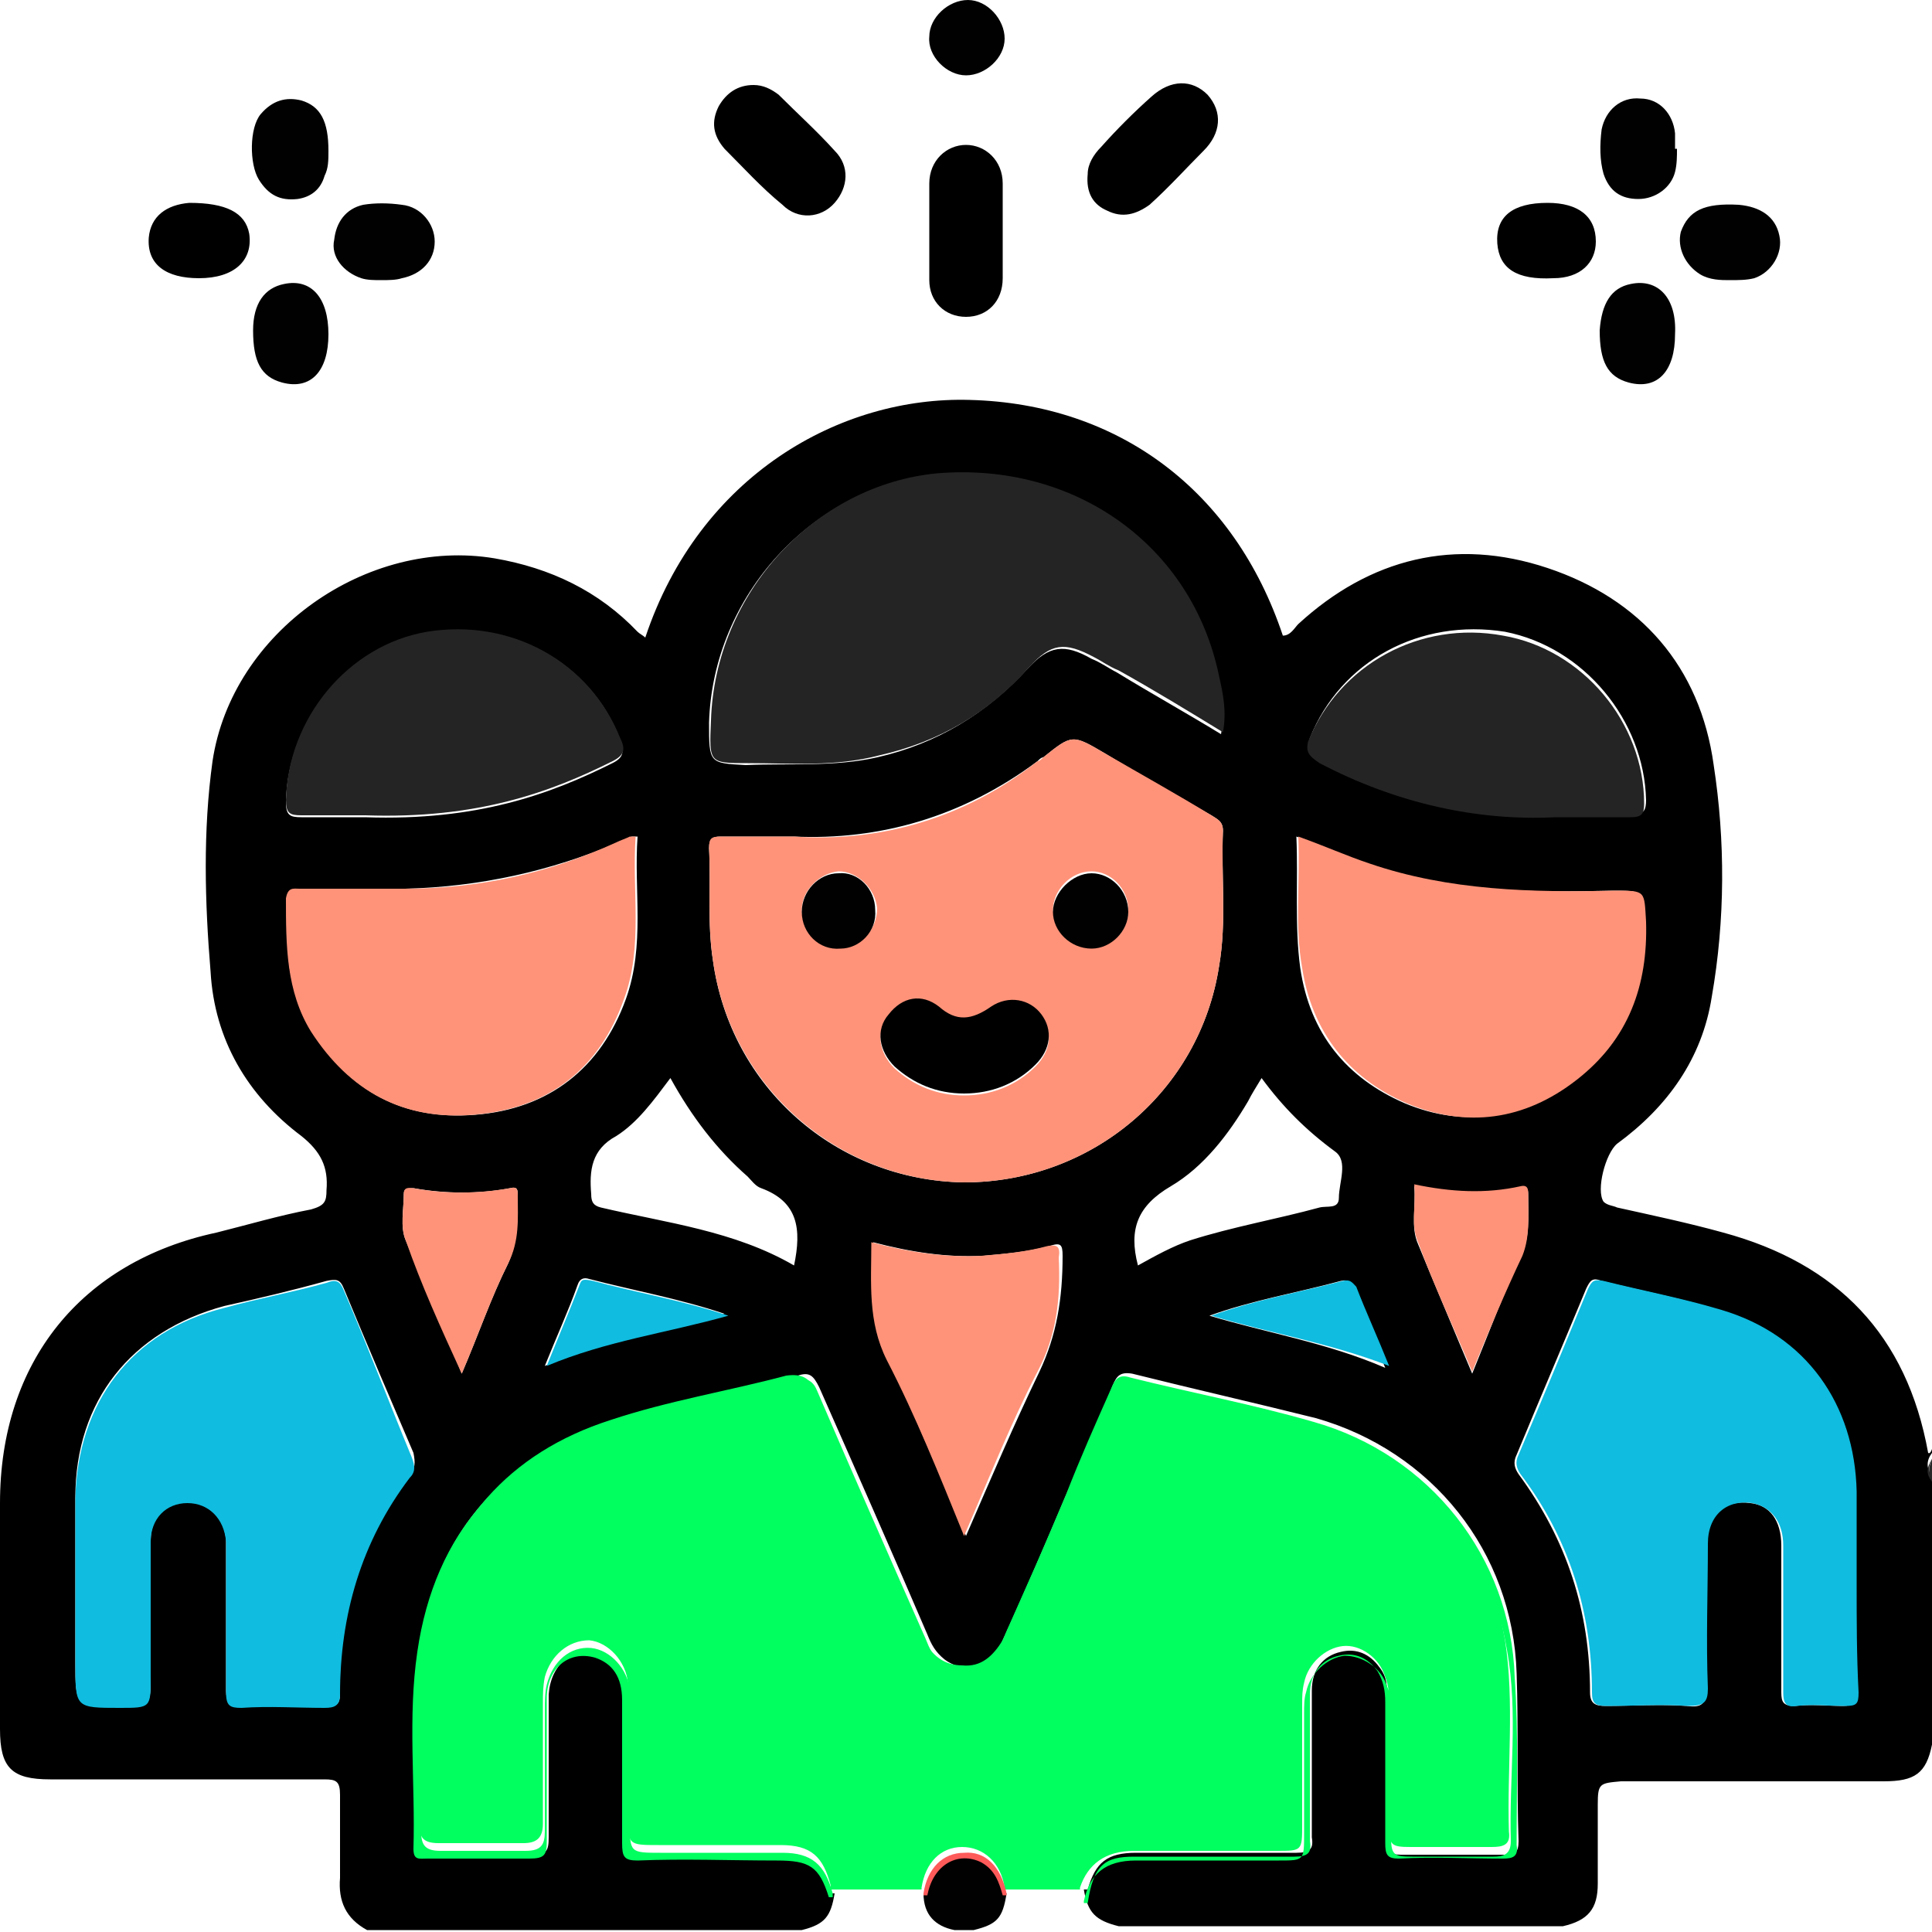
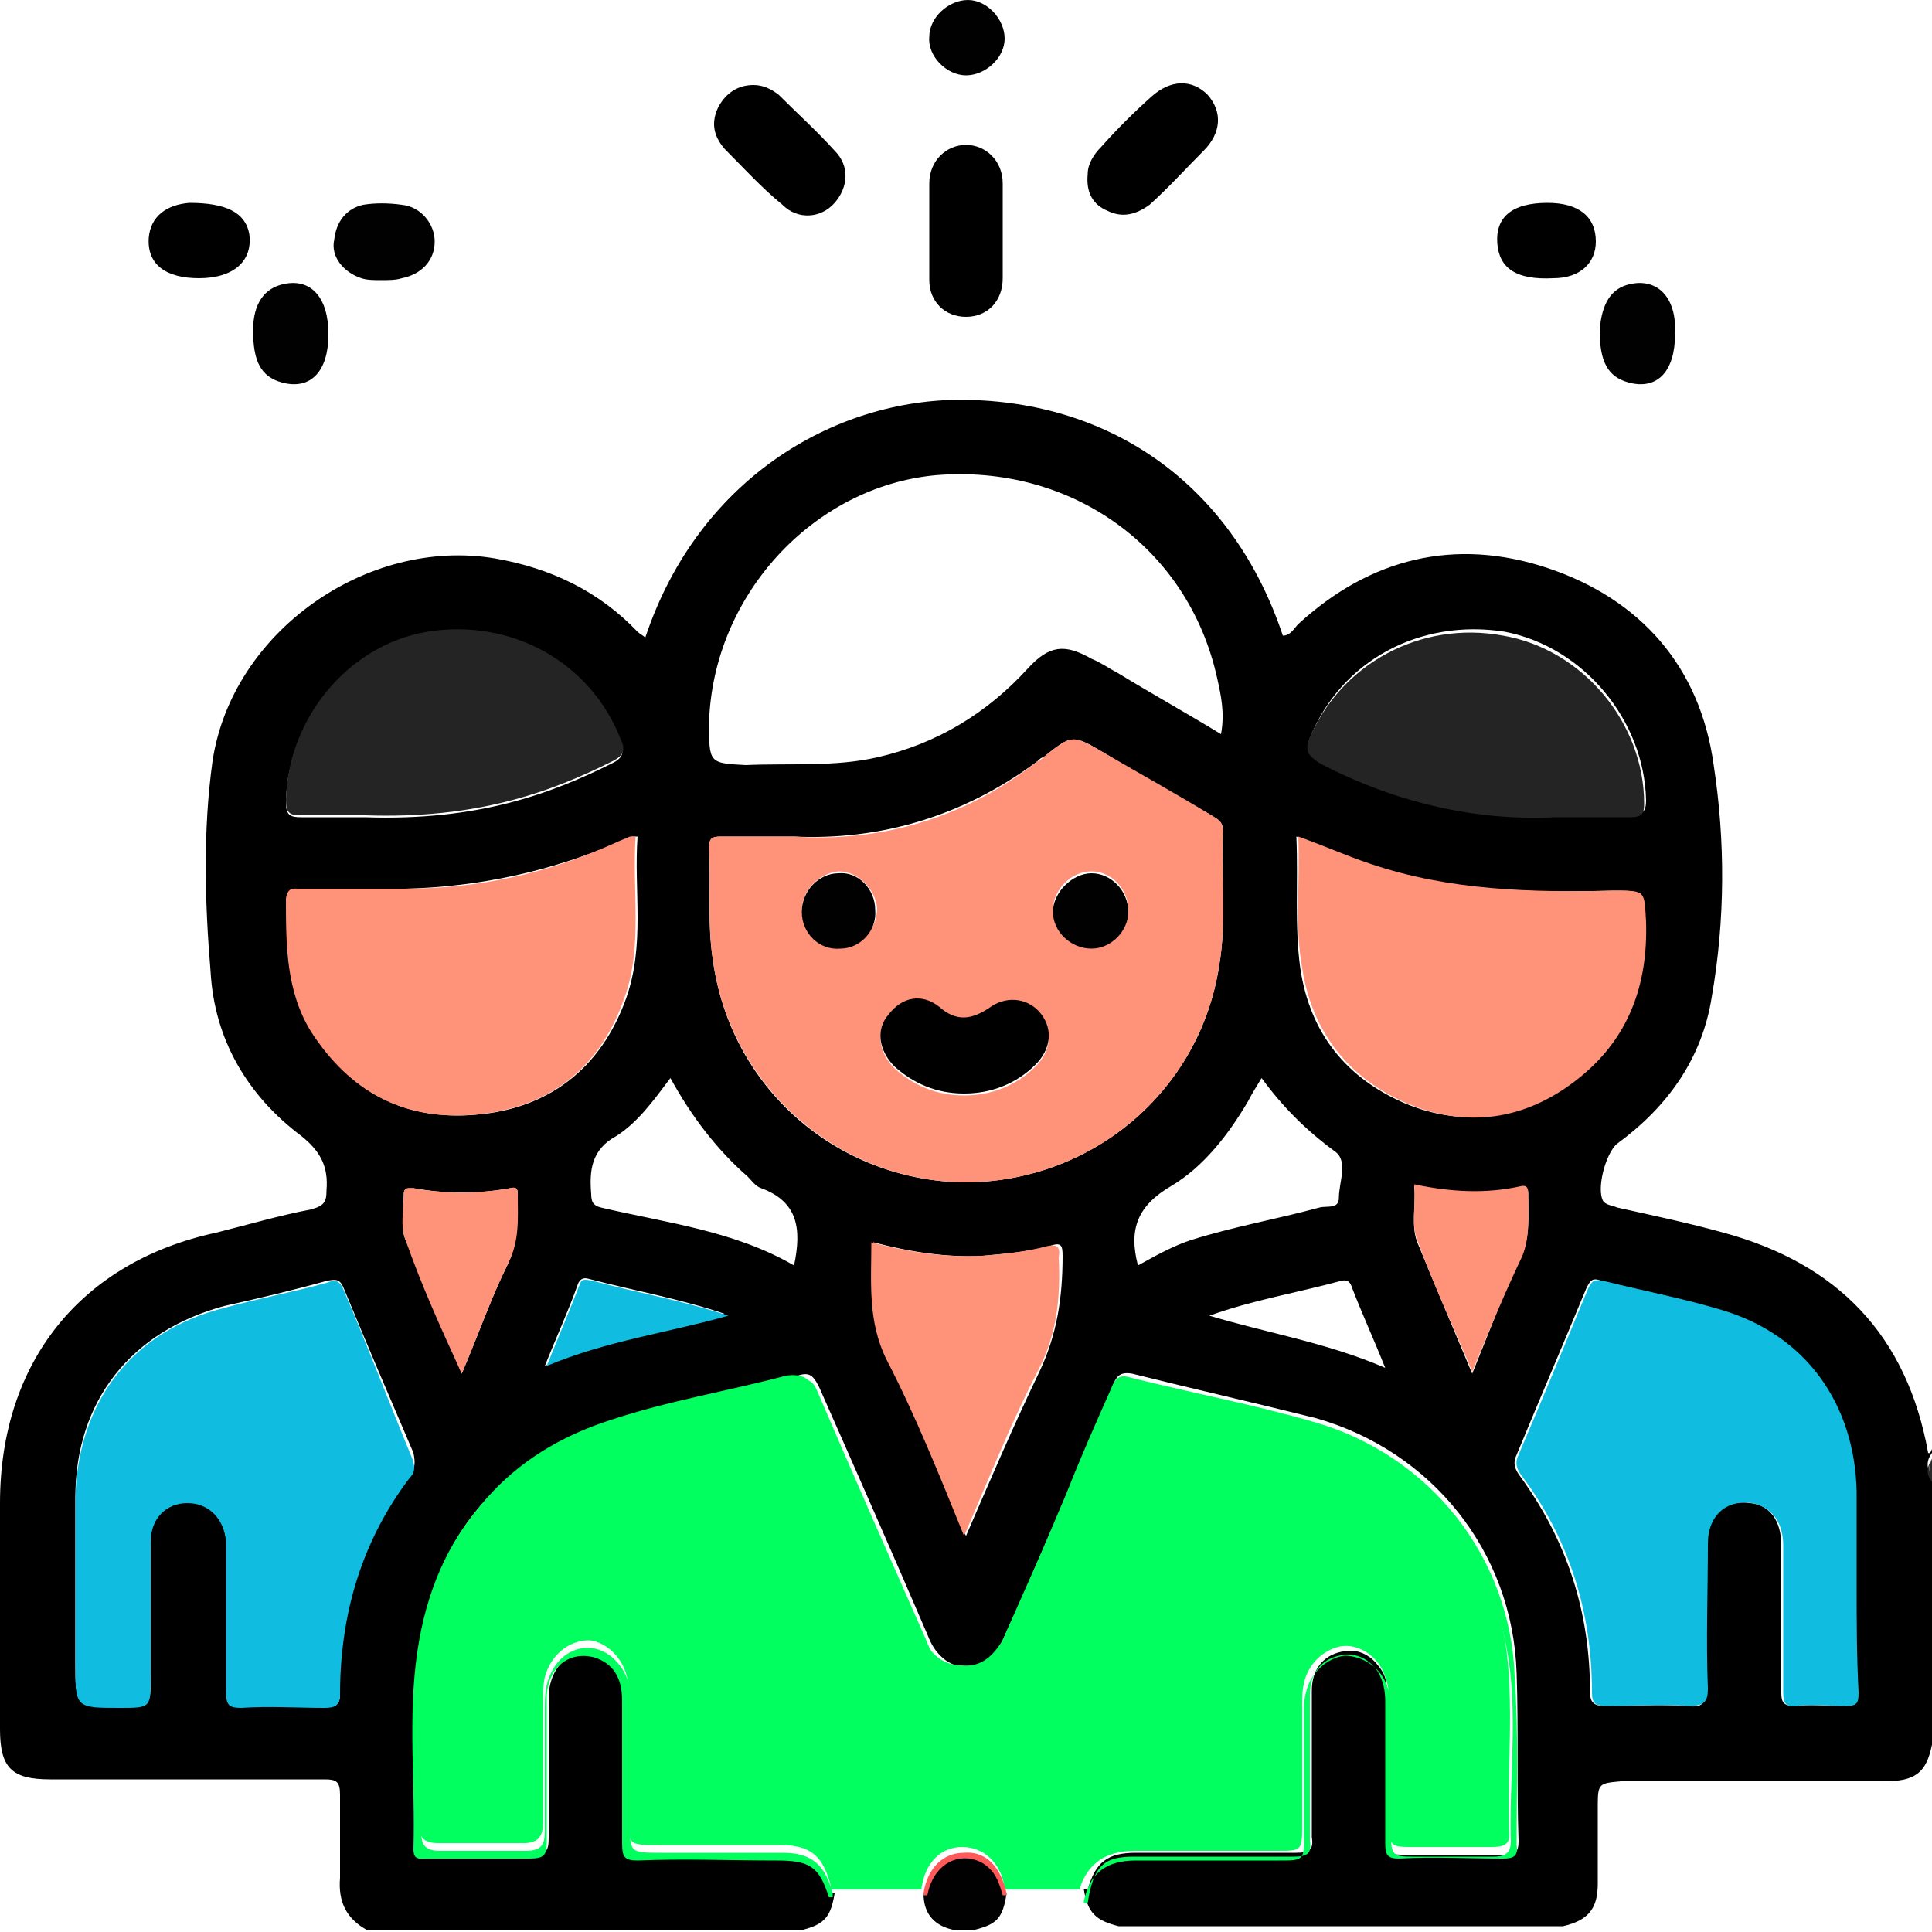
<svg xmlns="http://www.w3.org/2000/svg" version="1.1" id="Camada_1" x="0px" y="0px" viewBox="0 0 100 100" style="enable-background:new 0 0 100 100;" xml:space="preserve">
  <style type="text/css">
	.st0{fill:#010101;}
	.st1{fill:#282828;}
	.st2{fill:#00FF5F;}
	.st3{fill:#FE5A5A;}
	.st4{fill:#FF9379;}
	.st5{fill:#242424;}
	.st6{fill:#10BCDF;}
</style>
  <g>
    <path d="M99.8,75.2c-1.1-6.1-4.7-9.8-10.6-11.4c-1.8-0.5-3.7-0.9-5.5-1.3c-0.2-0.1-0.5-0.1-0.7-0.3c-0.4-0.6,0.1-2.5,0.7-3   c2.6-1.9,4.4-4.4,4.9-7.6c0.7-4,0.7-8.1,0.1-12c-0.7-5.1-3.8-8.6-8.6-10.2c-4.8-1.6-9.2-0.5-12.9,2.9c-0.2,0.2-0.4,0.6-0.8,0.6   c-2.5-7.5-8.5-12-16.2-12.2c-6.7-0.2-14,3.9-16.8,12.3c-0.1-0.1-0.3-0.2-0.4-0.3c-2-2.1-4.5-3.3-7.4-3.8   c-6.6-1.1-13.6,3.8-14.6,10.5c-0.5,3.6-0.4,7.3-0.1,10.9c0.2,3.5,1.9,6.4,4.7,8.5c1,0.8,1.4,1.6,1.3,2.8c0,0.6-0.1,0.8-0.8,1   c-1.6,0.3-3.3,0.8-4.9,1.2C4.2,65.3,0,70.5,0,77.8c0,3.9,0,7.8,0,11.7c0,2,0.6,2.6,2.6,2.6c4.7,0,9.4,0,14.2,0   c0.6,0,0.8,0.1,0.8,0.8c0,1.4,0,2.9,0,4.3c-0.1,1.2,0.3,2.1,1.4,2.7c7.5,0,15,0,22.5,0c1.2-0.3,1.5-0.7,1.7-1.9c0,0-0.1,0-0.2,0   c-0.5-1.6-1-1.9-2.7-1.9c-2.4,0-4.8,0-7.2,0c-0.7,0-0.9-0.2-0.8-0.9c0-2.5,0-4.9,0-7.4c0-1.2-0.5-1.9-1.4-2.2   c-1.3-0.4-2.4,0.6-2.5,2.1c0,2.5,0,4.9,0,7.4c0,0.7-0.1,0.9-0.9,0.9c-1.8-0.1-3.5,0-5.3,0c-0.4,0-0.7,0.1-0.7-0.5   c0.1-3.4-0.3-6.8,0.2-10.2c0.9-6.2,4.6-10.1,10.5-11.9c3-0.9,6.1-1.5,9.1-2.2c0.6-0.2,0.8,0,1.1,0.6c1.9,4.3,3.8,8.6,5.6,12.8   c0.2,0.5,0.4,0.9,0.9,1.3c1.1,0.8,2.4,0.4,3-1c1.2-2.6,2.3-5.2,3.4-7.8c0.8-1.8,1.6-3.6,2.3-5.4c0.2-0.5,0.4-0.7,1-0.6   c3.2,0.8,6.3,1.5,9.5,2.3c6,1.7,10.2,6.9,10.4,13.2c0.1,2.9,0,5.8,0.1,8.7c0,0.6-0.2,0.7-0.7,0.7c-1.8,0-3.6,0-5.4,0   c-0.6,0-0.7-0.2-0.7-0.8c0-2.4,0-4.9,0-7.3c0-0.6,0-1.1-0.4-1.6c-0.5-0.7-1.2-1-2-0.8c-0.9,0.2-1.5,0.9-1.5,2c0,2.2,0,4.4,0,6.6   c0,0.3,0,0.7,0,1c0.1,0.6-0.1,0.8-0.8,0.8c-2.8,0-5.5,0-8.3,0c-1.5,0-2.1,0.5-2.5,1.9c-0.1,0-0.1,0-0.2,0c0.2,1.2,0.6,1.6,1.8,1.9   c7.7,0,15.4,0,23,0c1.3-0.3,1.8-0.9,1.8-2.2s0-2.7,0-4.1c0-1.1,0.1-1.1,1.2-1.2c0.3,0,0.6,0,0.9,0c4.2,0,8.4,0,12.7,0   c1.6,0,2.2-0.4,2.5-1.9c0-4.6,0-9.2,0-13.9c-0.3-0.4-0.3-0.8,0-1.2c0-0.1,0-0.1,0-0.2C99.9,75.3,99.8,75.2,99.8,75.2z M67.8,38.2   c1.6-4,5.7-6.2,10.1-5.5c4.1,0.8,7.2,4.6,7.3,8.7c0,0.5-0.1,0.8-0.7,0.7c-1.1,0-2.3,0-3.9,0c-4,0.2-8.2-0.7-12.2-2.8   C67.7,39.1,67.6,38.9,67.8,38.2z M36.7,37.4c0.2-6.6,5.4-12.2,11.7-12.8c7-0.6,13.1,3.7,14.6,10.5c0.2,0.9,0.4,1.8,0.2,2.9   c-1.8-1.1-3.6-2.1-5.4-3.2c-0.4-0.2-0.8-0.5-1.3-0.7c-1.4-0.8-2.2-0.7-3.3,0.5c-2.1,2.3-4.7,3.9-7.8,4.6c-2.2,0.5-4.5,0.3-6.8,0.4   C36.7,39.5,36.7,39.5,36.7,37.4z M22.1,32.8c4.3-0.8,8.5,1.5,10,5.5c0.2,0.6,0.2,0.9-0.4,1.2c-3.2,1.6-7,3-12.8,2.8   c-1.1,0-2.2,0-3.3,0c-0.6,0-0.8-0.1-0.8-0.8C14.9,37.3,18,33.5,22.1,32.8z M16.2,53.4c-1.4-2.1-1.4-4.5-1.3-6.9   c0-0.5,0.3-0.5,0.7-0.5c1.8,0,3.6,0,5.4,0c3.8-0.1,7.5-0.9,11-2.4c0.2-0.1,0.5-0.2,0.7-0.3c0,0,0.1,0,0.3,0   c-0.2,2.8,0.4,5.6-0.6,8.4c-1.3,3.6-4,5.7-7.8,6C20.9,58,18.1,56.5,16.2,53.4z M21.2,76.4c-2.5,3.3-3.7,7.1-3.6,11.2   c0,0.7-0.2,0.7-0.8,0.7c-1.4,0-2.9,0-4.3,0c-0.6,0-0.8-0.2-0.8-0.8c0-2.4,0-4.8,0-7.1c0-0.2,0-0.5,0-0.7c-0.1-1.2-0.9-2-2-2   c-1.1,0-1.9,0.8-1.9,2c0,2.3,0,4.7,0,7c0,1.6,0,1.6-1.6,1.6c-2.3,0-2.3,0-2.3-2.3c0-1.3,0-2.6,0-3.9c0-1.5,0-3.1,0-4.6   c0-5,2.9-8.6,7.7-9.9c1.8-0.4,3.5-0.8,5.3-1.3c0.5-0.1,0.7-0.1,0.9,0.4c1.2,2.9,2.4,5.7,3.6,8.5C21.5,75.7,21.5,76,21.2,76.4z    M26.8,61.9c0,1.2,0,2.4-0.5,3.5c-0.9,1.8-1.5,3.6-2.4,5.7c-1-2.5-2-4.7-2.9-6.9c-0.3-0.7-0.1-1.6-0.1-2.4c0-0.3,0.2-0.3,0.5-0.3   c1.7,0.3,3.4,0.3,5,0C26.8,61.4,26.8,61.6,26.8,61.9z M28.2,70.7c0.6-1.5,1.2-2.8,1.7-4.2c0.1-0.3,0.3-0.4,0.6-0.3   c2.3,0.6,4.6,1,7,1.8C34.4,69,31.3,69.4,28.2,70.7z M41.1,65.5c-3.1-1.8-6.6-2.2-10-3c-0.4-0.1-0.5-0.3-0.5-0.7   c-0.1-1.2,0-2.3,1.3-3c1.1-0.7,1.9-1.8,2.8-3c1.1,2,2.4,3.7,4,5.1c0.2,0.2,0.4,0.5,0.7,0.6C41.3,62.2,41.5,63.6,41.1,65.5z    M53.8,71c-1.3,2.7-2.5,5.5-3.8,8.5c-1.4-3.2-2.6-6.2-4-9.1c-1-2-0.8-3.9-0.8-6.1c1.9,0.5,3.8,0.8,5.7,0.7c1.1-0.1,2.3-0.2,3.4-0.5   c0.6-0.2,0.7-0.1,0.7,0.5C55,67.2,54.7,69.1,53.8,71z M49.9,61.2c-6.6-0.1-12.1-4.9-13-11.5c-0.3-1.9-0.1-3.8-0.2-5.8   c0-0.5,0.2-0.6,0.6-0.6c1.1,0,2.2,0,3.8,0c4.4,0.2,8.7-1,12.6-3.9c0.1-0.1,0.2-0.2,0.3-0.2c1.5-1.2,1.5-1.2,3.2-0.2   c1.8,1.1,3.6,2.1,5.5,3.2c0.3,0.2,0.6,0.3,0.6,0.8c-0.1,2.3,0.2,4.7-0.2,7C62.1,56.5,56.5,61.2,49.9,61.2z M58.9,65.5   c-0.5-1.9,0-3.1,1.7-4.1c1.7-1,3-2.7,4-4.4c0.2-0.4,0.4-0.7,0.7-1.2c1.1,1.5,2.3,2.7,3.8,3.8c0.7,0.5,0.2,1.6,0.2,2.4   c0,0.6-0.6,0.4-1,0.5c-2.2,0.6-4.5,1-6.7,1.7C60.7,64.5,59.8,65,58.9,65.5z M62.6,68.1c2.2-0.8,4.6-1.2,6.8-1.8   c0.4-0.1,0.5,0.1,0.6,0.4c0.5,1.3,1.1,2.6,1.7,4.1C68.7,69.5,65.6,69,62.6,68.1z M67.3,50.1c-0.3-2.2-0.1-4.5-0.2-6.8   c1.3,0.5,2.5,1,3.7,1.4c4.1,1.5,8.4,1.5,12.7,1.4c1.6,0,1.5,0,1.6,1.6c0.1,3.3-0.8,6.2-3.6,8.2c-2.7,2-5.7,2.5-8.8,1.2   C69.7,55.8,67.8,53.5,67.3,50.1z M76.2,71.1c-1-2.4-1.9-4.5-2.8-6.7c-0.4-0.9-0.1-1.9-0.2-3c1.9,0.4,3.7,0.4,5.5,0.1   c0.4-0.1,0.4,0.1,0.4,0.4c0,1.1,0.1,2.2-0.4,3.2C77.8,67,77.1,68.9,76.2,71.1z M95.4,88.3c-0.8,0-1.7-0.1-2.5,0   c-0.6,0-0.7-0.2-0.7-0.7c0-2.5,0-5.1,0-7.6c0-1.3-0.6-2.1-1.6-2.2c-1.3-0.2-2.3,0.6-2.3,2.1c0,2.5,0,5,0,7.5c0,0.8-0.2,1-1,0.9   c-1.4-0.1-2.8,0-4.2,0c-0.5,0-0.8-0.1-0.8-0.7c0-4.2-1.2-7.9-3.7-11.3c-0.2-0.3-0.3-0.6-0.1-1c1.2-2.9,2.4-5.7,3.6-8.6   c0.2-0.4,0.3-0.6,0.8-0.4c2,0.5,4.1,0.9,6.1,1.5c4.3,1.3,6.9,4.9,7,9.4c0,1.6,0,3.2,0,4.8c0,1.8,0,3.7,0,5.6   C96.1,88.1,95.9,88.3,95.4,88.3z" />
    <path class="st0" d="M50.8,96.3c-1.3-0.6-2.5,0.1-2.8,1.7c-0.1,0-0.1,0-0.2,0c0,1.1,0.6,1.7,1.6,1.9c0.3,0,0.7,0,1,0   c1.2-0.3,1.5-0.6,1.7-1.9c0,0-0.1,0-0.2,0C51.8,97.3,51.5,96.7,50.8,96.3z" />
-     <path class="st1" d="M100,76.7c0-0.4,0-0.8,0-1.2C99.8,76,99.8,76.3,100,76.7z" />
+     <path class="st1" d="M100,76.7c0-0.4,0-0.8,0-1.2C99.8,76,99.8,76.3,100,76.7" />
    <path class="st1" d="M100,76.7c-0.2-0.4-0.2-0.8,0-1.2C99.7,76,99.7,76.3,100,76.7z" />
    <path d="M50,16.4c1.1,0,1.9-0.8,1.9-2c0-0.8,0-1.6,0-2.4c0-0.8,0-1.7,0-2.5c0-1.2-0.9-2-1.9-2s-1.9,0.8-1.9,2c0,1.7,0,3.3,0,5   C48.1,15.6,48.9,16.4,50,16.4z" />
    <path d="M57.3,10.9c0.8,0.4,1.5,0.2,2.2-0.3c1-0.9,1.9-1.9,2.8-2.8c0.9-0.9,1-2,0.2-2.9c-0.8-0.8-1.9-0.8-2.9,0.1   c-0.9,0.8-1.8,1.7-2.6,2.6c-0.4,0.4-0.7,0.9-0.7,1.4C56.2,10,56.6,10.6,57.3,10.9z" />
    <path d="M40.5,10.6c0.8,0.8,2,0.7,2.7-0.1s0.8-1.9,0-2.7c-0.9-1-1.9-1.9-2.9-2.9c-0.4-0.3-0.8-0.5-1.3-0.5c-0.8,0-1.4,0.4-1.8,1.1   c-0.4,0.8-0.3,1.5,0.3,2.2C38.5,8.7,39.4,9.7,40.5,10.6z" />
-     <path class="st0" d="M84.8,10.3c0.9,0,1.7-0.6,1.9-1.4c0.1-0.4,0.1-0.8,0.1-1.2c0,0,0,0-0.1,0c0-0.3,0-0.5,0-0.8   c-0.1-1-0.8-1.8-1.8-1.8c-1-0.1-1.8,0.6-2,1.6C82.8,7.5,82.8,8.3,83,9C83.3,9.9,83.9,10.3,84.8,10.3z" />
    <path class="st0" d="M84.4,14.7c-1,0.2-1.5,1-1.6,2.4c0,1.6,0.4,2.4,1.5,2.7c1.5,0.4,2.4-0.6,2.4-2.5   C86.8,15.4,85.8,14.4,84.4,14.7z" />
    <path d="M10.3,14.4c1.8,0,2.8-0.9,2.6-2.3c-0.2-1.1-1.2-1.6-3.1-1.6c-1.2,0.1-2,0.7-2.1,1.8C7.6,13.7,8.6,14.4,10.3,14.4z" />
    <path class="st0" d="M18.7,14.4c0.3,0.1,0.7,0.1,1,0.1c0.4,0,0.8,0,1.1-0.1c1-0.2,1.7-0.9,1.7-1.9c0-0.9-0.7-1.8-1.7-1.9   c-0.7-0.1-1.4-0.1-2,0c-0.9,0.2-1.4,0.9-1.5,1.8C17.1,13.3,17.8,14.1,18.7,14.4z" />
    <path d="M80.4,14.4c1.4,0,2.2-0.8,2.2-1.9c0-1.3-0.9-2-2.5-2c-1.8,0-2.7,0.7-2.6,2.1C77.6,13.9,78.5,14.5,80.4,14.4z" />
-     <path class="st0" d="M15.4,10.3c0.7-0.1,1.2-0.5,1.4-1.2C17,8.7,17,8.3,17,7.8c0-1.5-0.4-2.3-1.4-2.6c-0.8-0.2-1.5,0-2.1,0.7   c-0.6,0.7-0.6,2.6-0.1,3.4C13.9,10.1,14.5,10.4,15.4,10.3z" />
    <path class="st0" d="M14.7,14.7c-1,0.2-1.6,1-1.6,2.4c0,1.6,0.4,2.4,1.5,2.7c1.5,0.4,2.4-0.6,2.4-2.5C17,15.4,16.1,14.4,14.7,14.7z   " />
-     <path class="st0" d="M88,14.2c0.5,0.3,1.1,0.3,1.5,0.3c0.5,0,0.9,0,1.3-0.1c0.9-0.3,1.5-1.3,1.3-2.2c-0.2-1-1-1.5-2.1-1.6   c-1.8-0.1-2.6,0.3-3,1.4C86.8,12.8,87.2,13.7,88,14.2z" />
    <path class="st0" d="M50,3.9c1,0,2-0.9,2-1.9c0-1-0.9-2-1.9-2c-1,0-2,0.9-2,1.9C48,2.9,49,3.9,50,3.9z" />
    <path class="st2" d="M58.7,95.8c2.5,0,5,0,7.4,0c1.3,0,1.3,0,1.3-1.4c0-2.1,0-4.1,0-6.2c0-0.4,0-0.7,0.1-1.1c0.2-1,1.1-1.8,2-1.9   c0.9-0.1,1.9,0.6,2.2,1.6c0.2,0.5,0.2,1,0.2,1.4c0,2.1,0,4.2,0,6.3c0,1,0.1,1.1,1.1,1.1c1.4,0,2.8,0,4.2,0c0.6,0,1-0.1,0.9-0.8   c-0.1-3.3,0.3-6.7-0.2-9.9c-0.9-5.2-3.8-8.9-8.7-10.8c-3.4-1.3-7-1.8-10.5-2.7c-0.7-0.2-0.9,0.3-1.1,0.7c-1,2.2-2,4.5-3,6.7   c-0.8,1.8-1.6,3.6-2.4,5.4c-0.1,0.2-0.2,0.5-0.3,0.7c-0.5,0.8-1.1,1.4-2.1,1.3c-0.9,0-1.6-0.5-2-1.4c-1-2.1-1.9-4.3-2.9-6.5   c-0.9-2.1-1.8-4.2-2.7-6.3c-0.3-0.7-0.7-0.9-1.5-0.8c-3,0.8-6.1,1.3-9.1,2.3c-5.3,1.7-8.5,5.4-9.7,10.9c-0.2,0.9-0.2,1.7-0.2,2.6   c0,2.5,0,4.9,0,7.4c0,0.7,0.2,1,1,1c1.5,0,2.9,0,4.4,0c0.7,0,1-0.3,1-1c0-2.1,0-4.2,0-6.2c0-0.5,0-0.9,0.1-1.4   c0.3-1.1,1.2-1.9,2.3-1.9c1,0.1,1.9,1.1,2,2.2c0,0.3,0,0.7,0,1c0,1.9,0,3.8,0,5.8c0,1.6,0,1.6,1.6,1.6c2.1,0,4.2,0,6.3,0   c1.6,0,2.2,0.6,2.6,2.1c0,0.1,0,0.1,0,0.2c1.6,0,3.1,0,4.7,0c0,0,0,0,0-0.1c0.2-1.3,1-2.1,2.1-2.1c1.1,0,2,0.8,2.2,2.1   c0,0,0,0.1,0,0.1c1.3,0,2.6,0,3.9,0c0,0,0-0.1,0-0.1C56.3,96.5,57.2,95.8,58.7,95.8z" />
    <path class="st2" d="M58.7,96.1c2.8,0,5.5,0,8.3,0c0.7,0,0.9-0.2,0.8-0.8c0-0.3,0-0.7,0-1c0-2.2,0-4.4,0-6.6c0-1.1,0.6-1.8,1.5-2   c0.8-0.2,1.5,0.1,2,0.8c0.3,0.5,0.4,1,0.4,1.6c0,2.4,0,4.9,0,7.3c0,0.6,0.1,0.8,0.7,0.8c1.8-0.1,3.6,0,5.4,0c0.5,0,0.8-0.1,0.7-0.7   c0-2.9,0.1-5.8-0.1-8.7c-0.2-6.2-4.4-11.5-10.4-13.2c-3.1-0.9-6.3-1.5-9.5-2.3c-0.6-0.2-0.8,0.1-1,0.6c-0.8,1.8-1.6,3.6-2.3,5.4   c-1.1,2.6-2.2,5.2-3.4,7.8c-0.6,1.4-1.9,1.8-3,1c-0.5-0.3-0.7-0.8-0.9-1.3c-1.9-4.3-3.8-8.6-5.6-12.8c-0.2-0.5-0.5-0.7-1.1-0.6   c-3,0.8-6.1,1.4-9.1,2.2c-6,1.7-9.6,5.7-10.5,11.9c-0.5,3.4-0.1,6.8-0.2,10.2c0,0.6,0.3,0.5,0.7,0.5c1.8,0,3.5,0,5.3,0   c0.8,0,0.9-0.2,0.9-0.9c0-2.5,0-4.9,0-7.4c0-1.5,1.1-2.5,2.5-2.1c0.9,0.3,1.4,1,1.4,2.2c0,2.5,0,4.9,0,7.4c0,0.7,0.1,0.9,0.8,0.9   c2.4-0.1,4.8,0,7.2,0c1.7,0,2.2,0.3,2.7,1.9c0,0,0.1,0,0.2,0c0-0.1,0-0.1,0-0.2c-0.4-1.5-1.1-2.1-2.6-2.1c-2.1,0-4.2,0-6.3,0   c-1.6,0-1.6,0-1.6-1.6c0-1.9,0-3.8,0-5.8c0-0.3,0-0.7,0-1c-0.1-1.1-1-2.1-2-2.2c-1.1-0.1-2,0.7-2.3,1.9c-0.1,0.4-0.1,0.9-0.1,1.4   c0,2.1,0,4.2,0,6.2c0,0.7-0.2,1-1,1c-1.5,0-2.9,0-4.4,0c-0.8,0-1-0.3-1-1c0-2.5,0-4.9,0-7.4c0-0.9,0-1.8,0.2-2.6   c1.2-5.4,4.4-9.2,9.7-10.8c3-0.9,6.1-1.5,9.1-2.3c0.8-0.2,1.2,0,1.5,0.8c0.9,2.1,1.8,4.2,2.7,6.3c1,2.2,1.9,4.4,2.9,6.5   c0.4,0.8,1,1.3,2,1.4c1,0,1.7-0.5,2.1-1.3c0.1-0.2,0.2-0.5,0.3-0.7c0.8-1.8,1.6-3.6,2.4-5.4c1-2.2,2-4.5,3-6.7   c0.2-0.5,0.4-0.9,1.1-0.7c3.5,0.9,7.1,1.4,10.5,2.7c4.9,1.9,7.8,5.6,8.7,10.8c0.6,3.3,0.1,6.6,0.2,9.9c0,0.7-0.4,0.8-0.9,0.8   c-1.4,0-2.8,0-4.2,0c-1,0-1.1-0.1-1.1-1.1c0-2.1,0-4.2,0-6.3c0-0.5,0-1-0.2-1.4c-0.3-1-1.3-1.6-2.2-1.6c-0.9,0.1-1.8,0.9-2,1.9   c-0.1,0.3-0.1,0.7-0.1,1.1c0,2.1,0,4.1,0,6.2c0,1.4,0,1.4-1.3,1.4c-2.5,0-5,0-7.4,0c-1.6,0-2.4,0.7-2.7,2.1c0,0,0,0.1,0,0.1   c0.1,0,0.1,0,0.2,0C56.6,96.5,57.2,96.1,58.7,96.1z" />
    <path class="st3" d="M49.9,95.9c-1.1,0-1.9,0.8-2.1,2.1c0,0,0,0,0,0.1c0.1,0,0.1,0,0.2,0c0.3-1.6,1.6-2.3,2.8-1.7   c0.7,0.4,0.9,1,1.1,1.7c0,0,0.1,0,0.2,0c0,0,0-0.1,0-0.1C51.8,96.6,51,95.8,49.9,95.9z" />
    <path class="st4" d="M63.1,50c0.4-2.3,0.1-4.7,0.2-7c0-0.5-0.3-0.6-0.6-0.8c-1.8-1.1-3.6-2.1-5.5-3.2c-1.7-1-1.7-1-3.2,0.2   c-0.1,0.1-0.2,0.2-0.3,0.2c-3.8,3-8.2,4.2-12.6,3.9c-1.6,0-2.7,0-3.8,0c-0.5,0-0.6,0.1-0.6,0.6c0.1,1.9-0.1,3.8,0.2,5.8   c0.9,6.5,6.4,11.4,13,11.5C56.5,61.2,62.1,56.5,63.1,50z M43.5,49c-1.1,0-2-0.8-2-1.9c0-1,0.9-1.9,1.9-2c1,0,1.9,0.9,2,1.9   C45.4,48.1,44.6,49,43.5,49z M53.6,55.2c-1,1-2.3,1.5-3.7,1.5c-1.4,0-2.6-0.5-3.6-1.4c-0.8-0.8-1-1.9-0.3-2.7   c0.7-0.8,1.7-1,2.6-0.4c1,0.7,1.8,0.7,2.7,0c0.9-0.7,2-0.4,2.6,0.4C54.5,53.4,54.4,54.4,53.6,55.2z M56.5,49c-1,0-1.9-0.8-2-1.9   c0-1,0.9-2,2-2c1,0,1.9,0.9,1.9,2C58.4,48.2,57.6,49,56.5,49z" />
-     <path class="st5" d="M38.7,39.5c2.3,0,4.5,0.2,6.8-0.4c3.1-0.7,5.7-2.2,7.8-4.6c1.1-1.2,1.8-1.3,3.3-0.5c0.4,0.2,0.8,0.5,1.3,0.7   c1.8,1,3.6,2.1,5.4,3.2c0.2-1.1,0-2-0.2-2.9c-1.4-6.8-7.5-11.1-14.6-10.5c-6.3,0.6-11.5,6.2-11.7,12.8   C36.7,39.5,36.7,39.5,38.7,39.5z" />
    <path class="st6" d="M96.1,82c0-1.6,0-3.2,0-4.8c-0.1-4.5-2.6-8.1-7-9.4c-2-0.6-4.1-1-6.1-1.5c-0.5-0.1-0.6,0-0.8,0.4   c-1.2,2.9-2.4,5.8-3.6,8.6c-0.2,0.4-0.1,0.7,0.1,1c2.5,3.3,3.7,7.1,3.7,11.3c0,0.6,0.2,0.7,0.8,0.7c1.4,0,2.8-0.1,4.2,0   c0.8,0,1-0.2,1-0.9c-0.1-2.5,0-5,0-7.5c0-1.5,1-2.3,2.3-2.1c1,0.2,1.6,1,1.6,2.2c0,2.5,0,5.1,0,7.6c0,0.5,0.1,0.8,0.7,0.7   c0.8-0.1,1.7,0,2.5,0c0.6,0,0.7-0.1,0.7-0.7C96.1,85.7,96.1,83.9,96.1,82z" />
    <path class="st6" d="M17.8,66.8c-0.2-0.5-0.4-0.6-0.9-0.4c-1.8,0.5-3.5,0.8-5.3,1.3c-4.8,1.2-7.6,4.9-7.7,9.9c0,1.5,0,3.1,0,4.6   c0,1.3,0,2.6,0,3.9c0,2.3,0,2.3,2.3,2.3c1.6,0,1.6,0,1.6-1.6c0-2.3,0-4.7,0-7c0-1.2,0.8-2,1.9-2c1.1,0,1.9,0.8,2,2   c0,0.2,0,0.5,0,0.7c0,2.4,0,4.8,0,7.1c0,0.7,0.2,0.8,0.8,0.8c1.4-0.1,2.9,0,4.3,0c0.5,0,0.8-0.1,0.8-0.7c0-4.1,1.1-7.9,3.6-11.2   c0.3-0.3,0.3-0.6,0.1-1.1C20.1,72.5,19,69.6,17.8,66.8z" />
    <path class="st4" d="M81.6,55.9c2.7-2.1,3.7-4.9,3.6-8.2c-0.1-1.6,0-1.6-1.6-1.6c-4.3,0.1-8.6,0-12.7-1.4c-1.2-0.4-2.3-0.9-3.7-1.4   c0.1,2.4-0.2,4.6,0.2,6.8c0.5,3.3,2.4,5.7,5.4,7C75.9,58.4,78.9,58,81.6,55.9z" />
    <path class="st4" d="M24.5,57.7c3.8-0.3,6.5-2.3,7.8-6c1-2.7,0.4-5.6,0.6-8.4c-0.2,0-0.2,0-0.3,0c-0.2,0.1-0.5,0.2-0.7,0.3   c-3.5,1.6-7.1,2.4-11,2.4c-1.8,0-3.6,0-5.4,0c-0.3,0-0.6-0.1-0.7,0.5c0,2.4,0,4.8,1.3,6.9C18.1,56.5,20.9,58,24.5,57.7z" />
    <path class="st5" d="M68.3,39.5c4,2.1,8.2,3,12.2,2.8c1.6,0,2.8,0,3.9,0c0.6,0,0.7-0.2,0.7-0.7c0-4.2-3.2-8-7.3-8.7   c-4.3-0.8-8.5,1.5-10.1,5.5C67.6,38.9,67.7,39.1,68.3,39.5z" />
    <path class="st5" d="M15.6,42.2c1.1,0,2.2,0,3.3,0c5.8,0.2,9.6-1.2,12.8-2.8c0.6-0.3,0.7-0.6,0.4-1.2c-1.6-4-5.7-6.2-10-5.5   c-4.1,0.7-7.2,4.5-7.3,8.7C14.8,42.1,15,42.2,15.6,42.2z" />
    <path class="st4" d="M54.2,64.5c-1.1,0.3-2.2,0.4-3.4,0.5c-1.9,0.1-3.8-0.2-5.7-0.7c0,2.1-0.2,4.1,0.8,6.1c1.5,2.9,2.7,5.9,4,9.1   c1.3-3,2.4-5.8,3.8-8.5c1-1.9,1.2-3.8,1.1-5.9C54.9,64.5,54.7,64.4,54.2,64.5z" />
    <path class="st4" d="M26.4,61.5c-1.7,0.3-3.4,0.3-5,0c-0.2,0-0.5-0.1-0.5,0.3c0,0.8-0.2,1.7,0.1,2.4c0.8,2.3,1.8,4.5,2.9,6.9   c0.9-2.1,1.5-3.9,2.4-5.7c0.6-1.2,0.5-2.3,0.5-3.5C26.8,61.6,26.8,61.4,26.4,61.5z" />
    <path class="st4" d="M79.1,61.8c0-0.2,0-0.5-0.4-0.4c-1.8,0.4-3.6,0.3-5.5-0.1c0.1,1.1-0.2,2.1,0.2,3c0.8,2.2,1.8,4.3,2.8,6.7   c0.9-2.2,1.7-4.1,2.6-6C79.2,64,79.1,62.9,79.1,61.8z" />
-     <path class="st6" d="M69.5,66.3c-2.3,0.6-4.6,1-6.8,1.8c3,0.9,6.1,1.4,9.2,2.6c-0.6-1.5-1.2-2.8-1.7-4.1   C70,66.4,69.9,66.2,69.5,66.3z" />
    <path class="st6" d="M30,66.5c-0.5,1.3-1.1,2.7-1.7,4.2c3.1-1.3,6.2-1.7,9.4-2.6c-2.4-0.8-4.8-1.2-7-1.8   C30.2,66.2,30.1,66.2,30,66.5z" />
    <path d="M51.3,52.1c-1,0.7-1.8,0.8-2.7,0c-0.9-0.7-1.9-0.5-2.6,0.4c-0.7,0.8-0.5,1.9,0.3,2.7c1,0.9,2.2,1.4,3.6,1.4   c1.4,0,2.7-0.5,3.7-1.5c0.8-0.8,0.9-1.8,0.3-2.6C53.3,51.7,52.2,51.5,51.3,52.1z" />
    <path class="st0" d="M56.5,45.2c-1,0-2,1-2,2c0,1,0.9,1.9,2,1.9c1,0,1.9-0.9,1.9-1.9C58.4,46.1,57.5,45.2,56.5,45.2z" />
    <path class="st0" d="M43.4,45.2c-1,0-1.9,0.9-1.9,2c0,1.1,0.9,2,2,1.9c1,0,1.9-0.9,1.8-2C45.3,46,44.4,45.1,43.4,45.2z" />
  </g>
</svg>